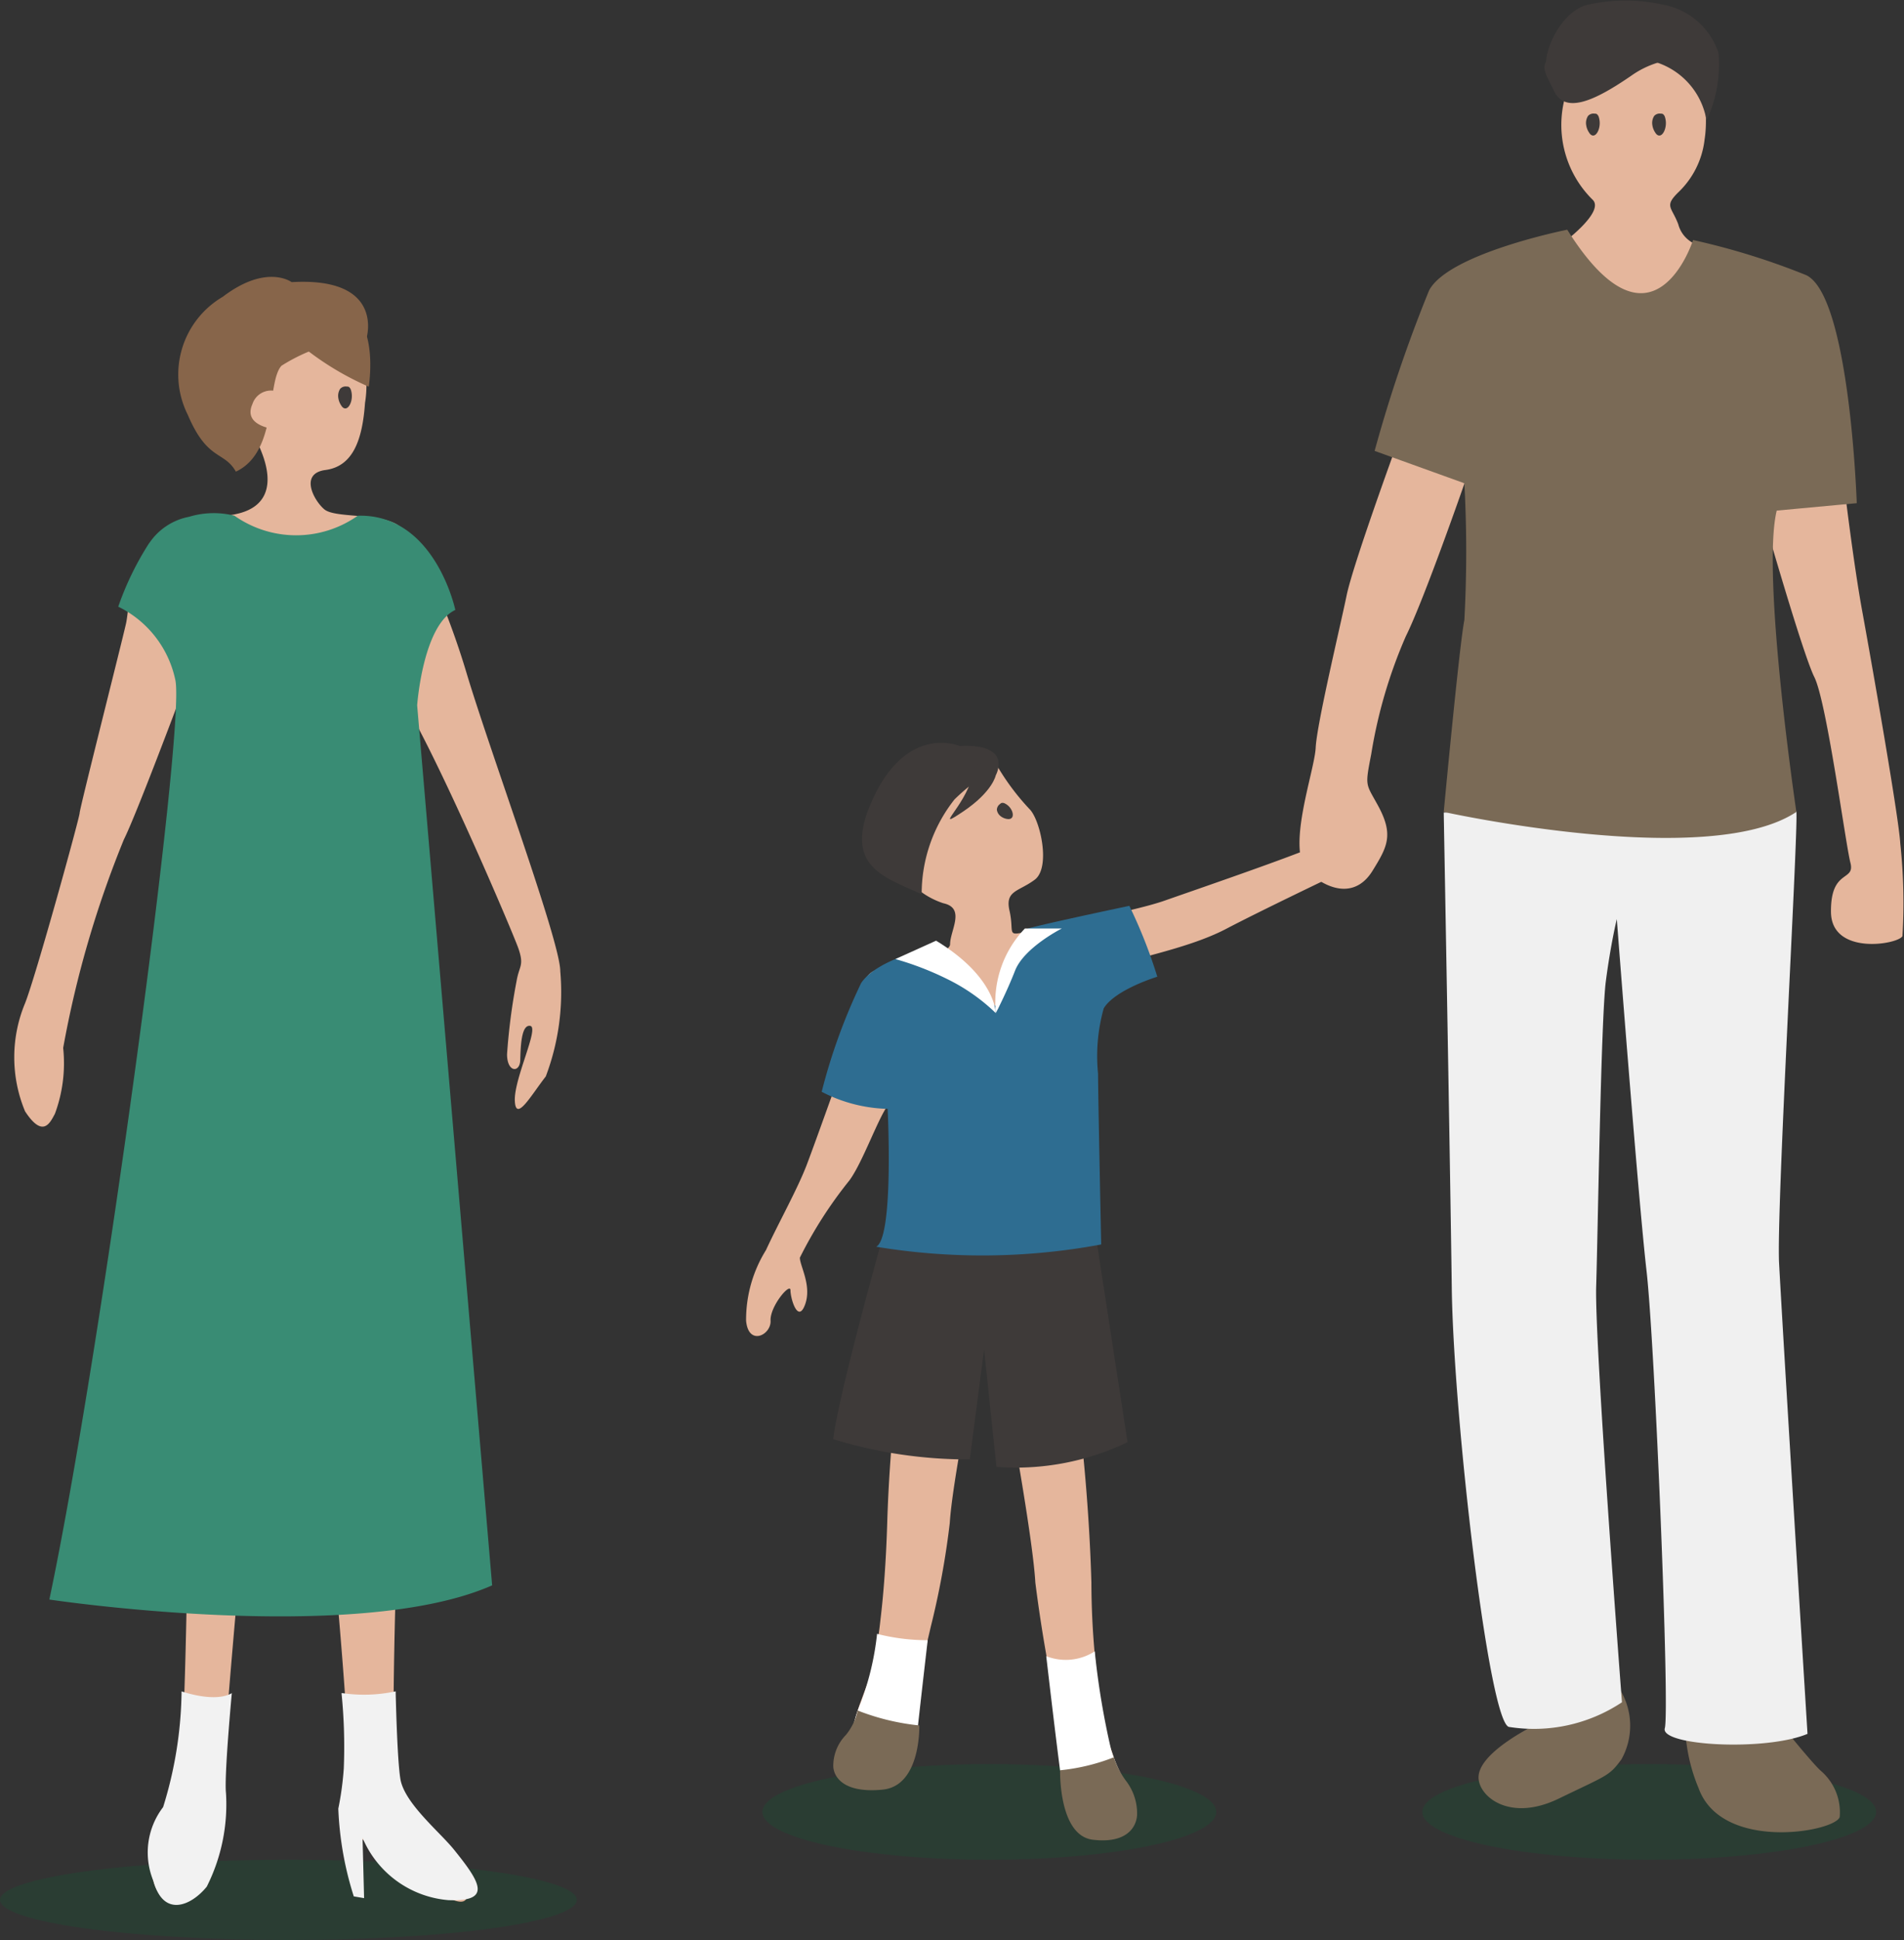
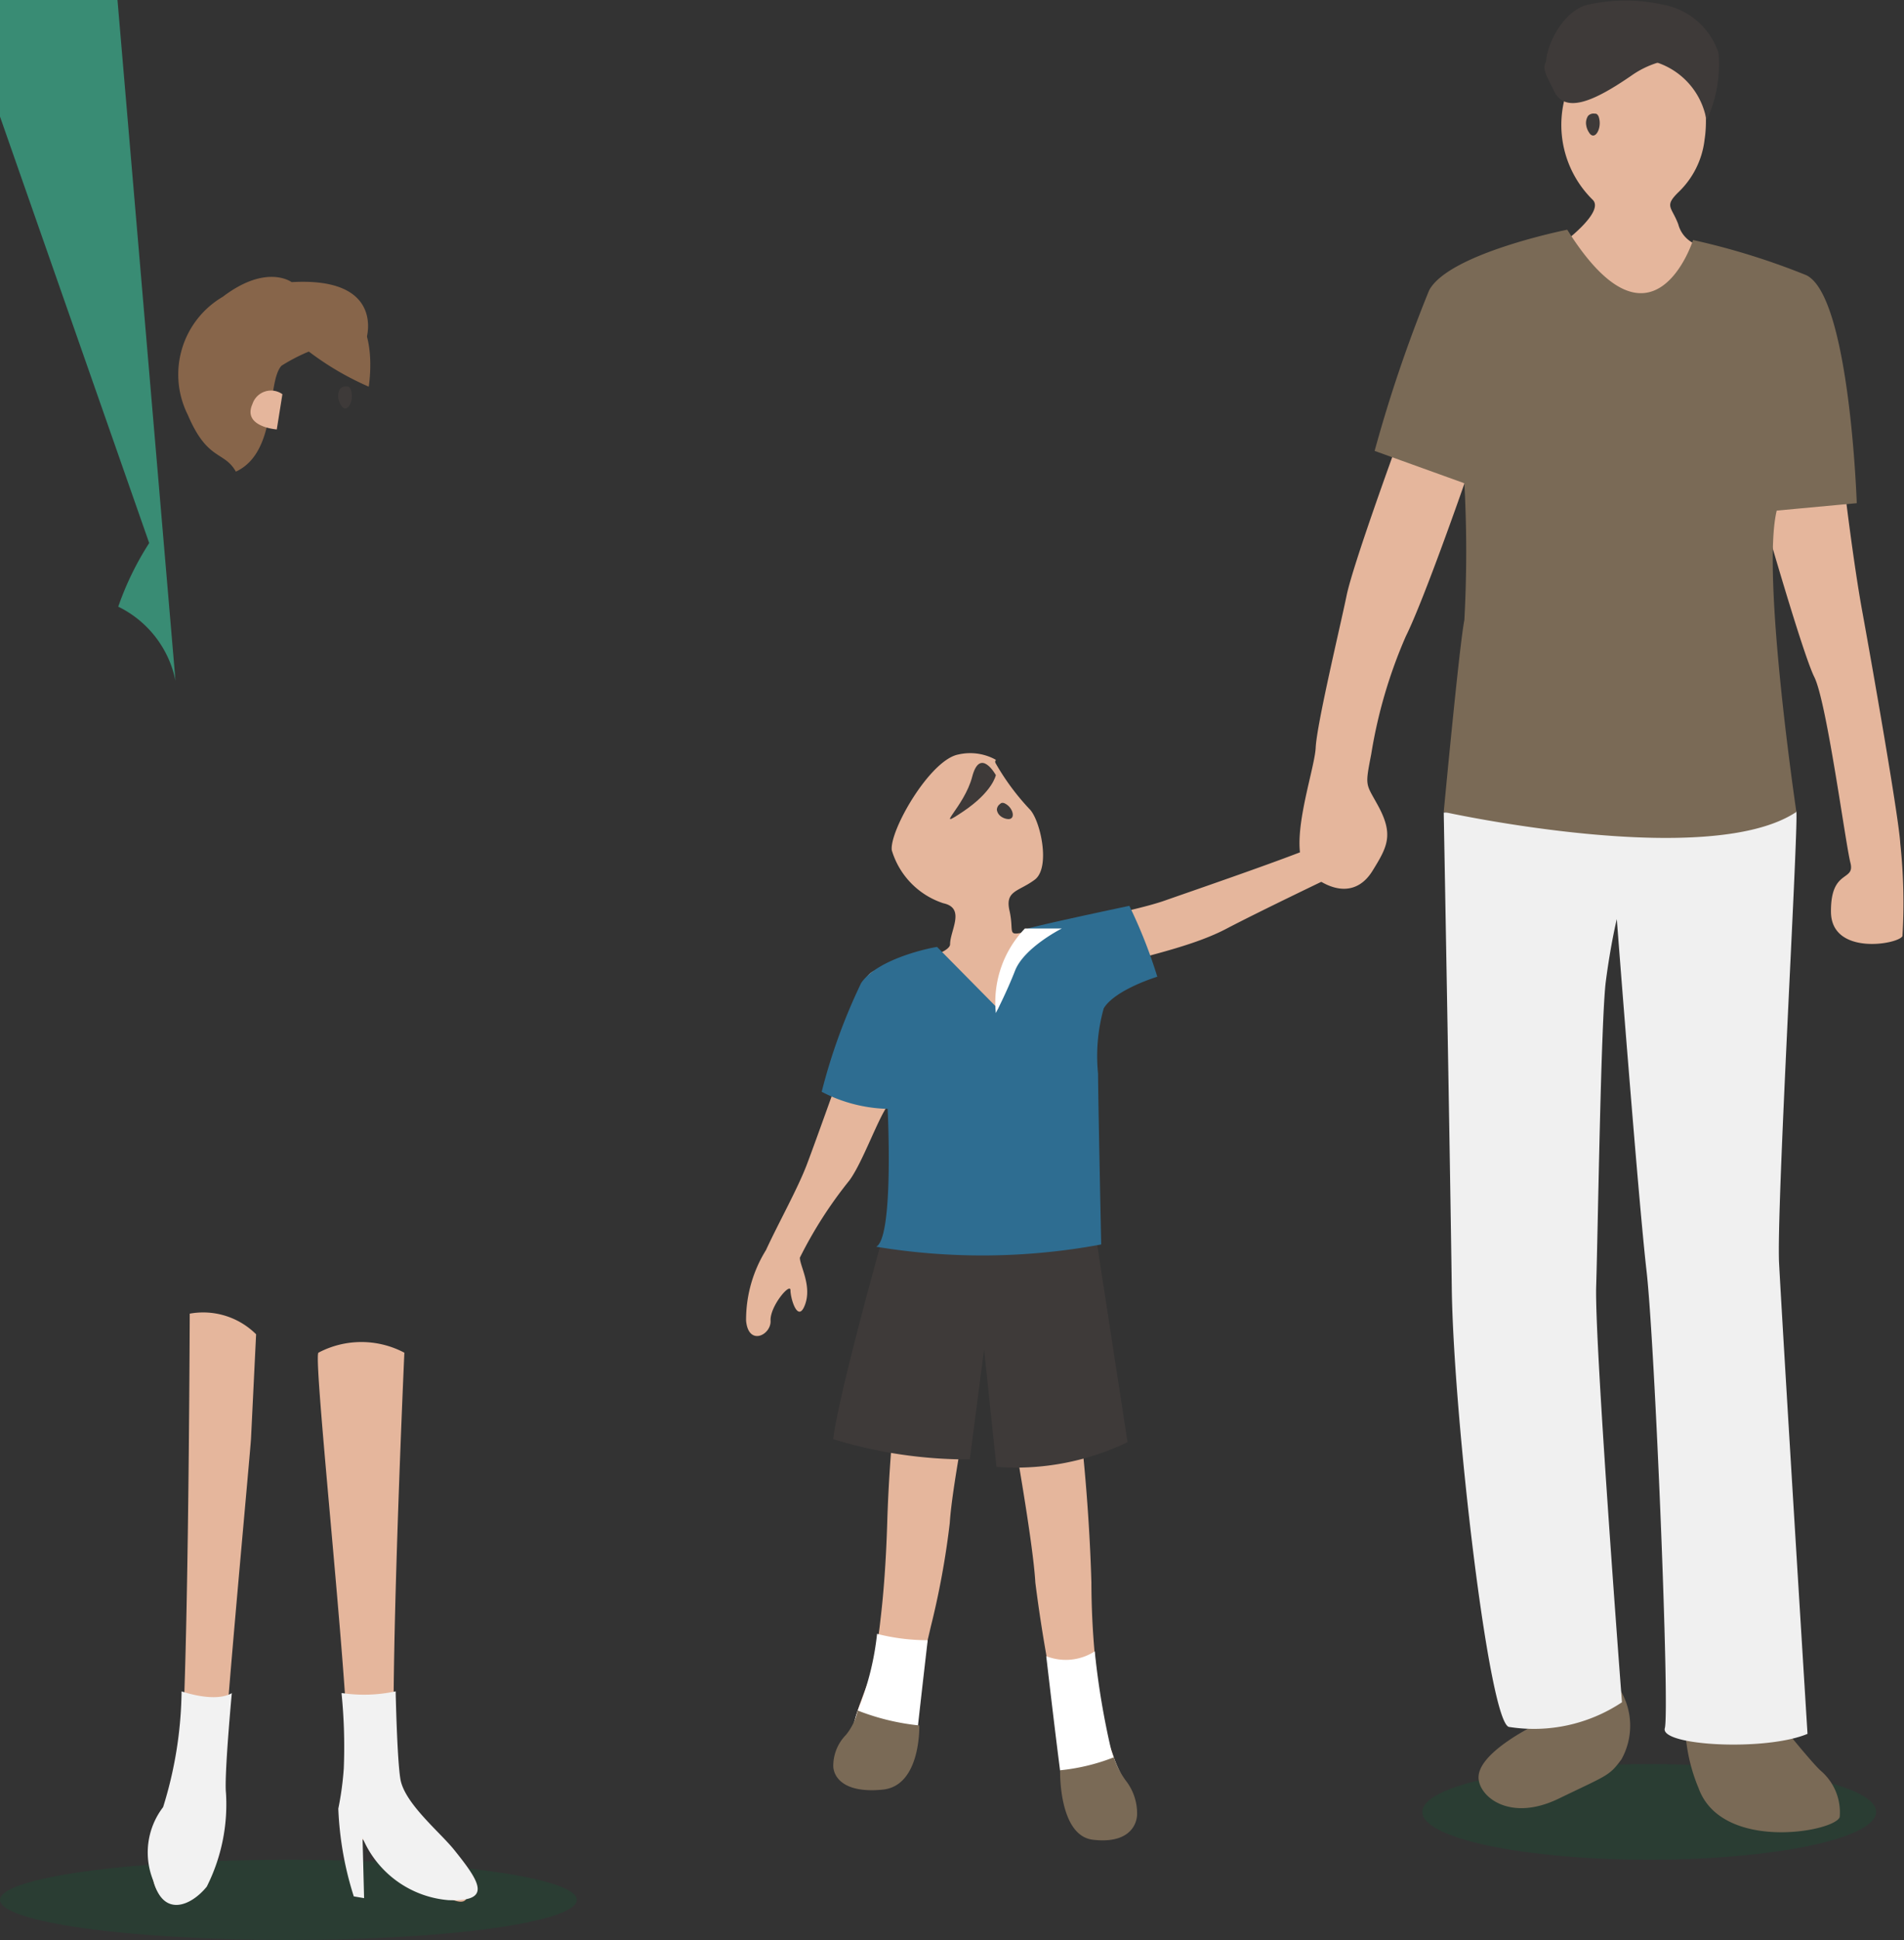
<svg xmlns="http://www.w3.org/2000/svg" width="36.92" height="37.602" viewBox="0 0 36.92 37.602">
  <rect x="0" y="0" width="36.92" height="37.602" fill="#333333" stroke="none" />
  <defs>
    <clipPath id="clip-path">
      <rect id="長方形_6765" data-name="長方形 6765" width="11.186" height="1.556" fill="none" />
    </clipPath>
    <clipPath id="clip-path-2">
      <rect id="長方形_6766" data-name="長方形 6766" width="8.797" height="1.855" fill="none" />
    </clipPath>
  </defs>
  <g id="family" transform="translate(9346.469 5508.603)">
    <g id="グループ_11345" data-name="グループ 11345" transform="translate(-9346.469 -5472.558)" opacity="0.18">
      <g id="グループ_11344" data-name="グループ 11344">
        <g id="グループ_11343" data-name="グループ 11343" clip-path="url(#clip-path)">
          <path id="パス_25818" data-name="パス 25818" d="M823.174,687.959c0,.43-2.5.778-5.593.778s-5.592-.349-5.592-.778,2.5-.778,5.592-.778,5.593.349,5.593.778" transform="translate(-811.988 -687.182)" fill="#006934" />
        </g>
      </g>
    </g>
    <g id="グループ_11348" data-name="グループ 11348" transform="translate(-9331.682 -5474.413)" opacity="0.18">
      <g id="グループ_11347" data-name="グループ 11347">
        <g id="グループ_11346" data-name="グループ 11346" clip-path="url(#clip-path-2)">
-           <path id="パス_25819" data-name="パス 25819" d="M841.058,685.566c0,.512-1.969.927-4.4.927s-4.4-.415-4.4-.927,1.969-.927,4.4-.927,4.4.415,4.4.927" transform="translate(-832.261 -684.639)" fill="#006934" />
-         </g>
+           </g>
      </g>
    </g>
    <g id="グループ_11351" data-name="グループ 11351" transform="translate(-9318.889 -5474.413)" opacity="0.18">
      <g id="グループ_11350" data-name="グループ 11350">
        <g id="グループ_11349" data-name="グループ 11349" clip-path="url(#clip-path-2)">
          <path id="パス_25820" data-name="パス 25820" d="M858.6,685.566c0,.512-1.969.927-4.4.927s-4.4-.415-4.4-.927,1.969-.927,4.4-.927,4.4.415,4.4.927" transform="translate(-849.8 -684.639)" fill="#006934" />
        </g>
      </g>
    </g>
    <path id="パス_25821" data-name="パス 25821" d="M817.946,675.066c0,.122-.515,5.616-.517,6.2a5.612,5.612,0,0,1-.3,2.32c-.322.489-1.1.762-1.113-.244-.007-.667.322-.915.519-1.618s.222-9.066.222-9.066a1.455,1.455,0,0,1,1.287.4Z" transform="translate(-10159.547 -6155.801)" fill="#e5b69c" />
    <path id="パス_25822" data-name="パス 25822" d="M822.114,673.635s-.348,7.708-.147,8.38.508.687.911,1.175.819,1.483-.074.915a14.809,14.809,0,0,1-1.616-1.128c-.264-.194-.324-.463-.18-1.135s-.676-8.086-.561-8.207a1.783,1.783,0,0,1,1.667,0" transform="translate(-10160.742 -6156.021)" fill="#e5b69c" />
-     <path id="パス_25823" data-name="パス 25823" d="M819.027,646.717a2.085,2.085,0,0,1,.141,1.158c-.05.707-.228,1.228-.766,1.3-.513.066-.224.594-.024.762s.982.074,1.382.279,1.026,1.721,1.37,2.872c.459,1.538,1.824,5.22,1.824,5.8a4.618,4.618,0,0,1-.281,2.041c-.281.359-.582.9-.6.471s.477-1.417.3-1.451-.188.414-.195.664-.256.24-.256-.115a11.783,11.783,0,0,1,.185-1.419c.051-.3.15-.294.037-.626s-2.195-5.228-2.681-5.388l.089,5.12-4.253.06.284-4.659s-.857,2.288-1.091,2.751a20.11,20.11,0,0,0-1.177,4.039,2.826,2.826,0,0,1-.16,1.276c-.095.177-.232.482-.579-.047a2.723,2.723,0,0,1,0-2.095c.21-.53,1.058-3.6,1.058-3.686s.813-3.287.9-3.675.062-2.092,1.684-2.08.9-1.306.9-1.354-.095-2.236,1.063-2.412.856.412.856.412" transform="translate(-10158.559 -6148.669)" fill="#e5b69c" />
-     <path id="パス_25824" data-name="パス 25824" d="M815.235,651.983a5.745,5.745,0,0,0-.6,1.233,2.049,2.049,0,0,1,1.11,1.436c.184,1.034-1.451,13.1-2.446,17.807,0,0,5.941.893,8.586-.275l-1.454-17.056s.11-1.555.74-1.849c0,0-.393-1.866-1.891-1.826a2.074,2.074,0,0,1-2.392,0,1.648,1.648,0,0,0-.88.021,1.2,1.2,0,0,0-.77.508" transform="translate(-10158.811 -6150.061)" fill="#398c74" />
+     <path id="パス_25824" data-name="パス 25824" d="M815.235,651.983a5.745,5.745,0,0,0-.6,1.233,2.049,2.049,0,0,1,1.11,1.436l-1.454-17.056s.11-1.555.74-1.849c0,0-.393-1.866-1.891-1.826a2.074,2.074,0,0,1-2.392,0,1.648,1.648,0,0,0-.88.021,1.2,1.2,0,0,0-.77.508" transform="translate(-10158.811 -6150.061)" fill="#398c74" />
    <path id="パス_25825" data-name="パス 25825" d="M818.928,645.226s-.484-.368-1.338.282a1.745,1.745,0,0,0-.678,2.289c.383.9.7.692.932,1.1.82-.383.59-1.735.885-2.053a3.5,3.5,0,0,1,1.648-.534s.365-1.19-1.449-1.086" transform="translate(-10159.739 -6148.359)" fill="#87654a" />
    <path id="パス_25826" data-name="パス 25826" d="M819.752,646.5a5.614,5.614,0,0,0,1.487.948s.2-1.2-.429-1.519-1.058.571-1.058.571" transform="translate(-10160.558 -6148.557)" fill="#87654a" />
    <path id="パス_25827" data-name="パス 25827" d="M819.266,648.213a.379.379,0,0,0-.581.191c-.2.444.472.492.472.492" transform="translate(-10160.259 -6149.176)" fill="#e5b69c" />
    <path id="パス_25828" data-name="パス 25828" d="M816.573,682.705s.64.229.974.035c0,0-.15,1.605-.113,1.937a3.544,3.544,0,0,1-.373,1.814c-.3.369-.836.605-1.033-.107a1.444,1.444,0,0,1,.187-1.435,7.8,7.8,0,0,0,.358-2.243" transform="translate(-10159.521 -6158.528)" fill="#f2f2f2" />
    <path id="パス_25829" data-name="パス 25829" d="M821.048,682.738a2.917,2.917,0,0,0,1.044-.033s.027,1.31.092,1.7c.079.471.766,1.027,1.044,1.374.5.621.746,1.005-.112.973a1.984,1.984,0,0,1-1.666-1.207l.03,1.168-.2-.034a6.42,6.42,0,0,1-.3-1.7,5.955,5.955,0,0,0,.106-.777,10.362,10.362,0,0,0-.043-1.457" transform="translate(-10160.889 -6158.528)" fill="#f2f2f2" />
    <path id="パス_25830" data-name="パス 25830" d="M852.43,683.3s-1.124.53-1.136,1.026c-.009.368.593.885,1.551.422s.98-.438,1.219-.761a1.339,1.339,0,0,0-.005-1.316c-.2-.436-1.629.63-1.629.63" transform="translate(-10169.093 -6158.49)" fill="#7a6a56" />
    <path id="パス_25831" data-name="パス 25831" d="M858.518,683.124s.732.916.91,1.066a1.058,1.058,0,0,1,.356.888c-.1.288-2.287.678-2.736-.56a3.362,3.362,0,0,1-.178-2.051Z" transform="translate(-10170.58 -6158.464)" fill="#7a6a56" />
    <path id="パス_25832" data-name="パス 25832" d="M854.9,638.679a1.282,1.282,0,0,0-1.3,1.092,2.036,2.036,0,0,0,.491,2.107c.266.236-.608.873-.608.873s.9,1.3,1.675,1.071a1.675,1.675,0,0,0,1.021-1.049.577.577,0,0,1-.422-.414c-.128-.341-.277-.346,0-.619a1.676,1.676,0,0,0,.511-1.03c.078-.492.063-2.033-1.363-2.031" transform="translate(-10169.683 -6146.615)" fill="#e5b69c" />
    <path id="パス_25833" data-name="パス 25833" d="M860.4,650.735s.174,1.462.344,2.39.71,3.992.737,4.5a10.761,10.761,0,0,1,.042,1.792c-.08.16-1.376.384-1.386-.465s.473-.584.377-.956-.459-3.118-.7-3.6-1.095-3.488-1.095-3.488Z" transform="translate(-10171.102 -6149.877)" fill="#e5b69c" />
    <path id="パス_25834" data-name="パス 25834" d="M850.368,659.269s.123,6.72.156,9.219.728,8.506,1.118,8.506a3.083,3.083,0,0,0,2.182-.479s-.534-6.965-.5-8.061.093-5.193.188-5.918.212-1.2.212-1.2.414,5.409.576,6.813.453,8.526.355,8.868,1.953.452,2.767.11c0,0-.454-7.328-.551-9.115-.055-1.022.365-8.237.336-8.74s-6.838,0-6.838,0" transform="translate(-10168.842 -6152.126)" fill="#f0f0f0" />
    <path id="パス_25835" data-name="パス 25835" d="M848.4,649.651s-.832,2.28-.953,2.87-.578,2.49-.6,2.953-.6,2.024-.131,2.425.941.431,1.232-.039.417-.7.105-1.271c-.236-.431-.252-.356-.129-.991a9.45,9.45,0,0,1,.671-2.285c.354-.71,1.139-2.968,1.139-2.968Z" transform="translate(-10167.804 -6149.584)" fill="#e5b69c" />
    <path id="パス_25836" data-name="パス 25836" d="M852.267,643.868s-2.3.458-2.679,1.177a27.4,27.4,0,0,0-1.056,3.11l1.74.627a24.557,24.557,0,0,1,0,2.653c-.094.454-.4,3.717-.4,3.717s5.138,1.134,6.838,0c0,0-.683-4.594-.381-5.84l1.552-.144s-.134-4.022-.982-4.42a13.815,13.815,0,0,0-2.192-.68s-.778,2.446-2.44-.2" transform="translate(-10168.346 -6148.019)" fill="#7a6a56" />
    <path id="パス_25837" data-name="パス 25837" d="M853.359,639.6a1.894,1.894,0,0,1,1.521-.694A1.431,1.431,0,0,1,856.2,640.1a2.586,2.586,0,0,0,.233-1.31,1.4,1.4,0,0,0-1.085-.937,3.335,3.335,0,0,0-1.482.01c-.614.186-.947,1.242-.691,1.289s-.027.082.187.45" transform="translate(-10169.578 -6146.367)" fill="#3e3a39" />
    <path id="パス_25838" data-name="パス 25838" d="M856.1,639.211a1.8,1.8,0,0,0-1.366.3c-.684.47-1.279.762-1.5.3s-.365-.539.282-.9,2.58.3,2.58.3" transform="translate(-10169.568 -6146.649)" fill="#3e3a39" />
    <path id="パス_25839" data-name="パス 25839" d="M840.244,675.931s.15,1.289.192,2.788a15.664,15.664,0,0,0,.277,2.894c.106.423.469,1.162.277,1.585s-.74.448-.846-.292a7.21,7.21,0,0,0-.229-1.082,29.2,29.2,0,0,1-.566-3.106c-.043-.781-.437-2.958-.437-2.958Z" transform="translate(-10165.742 -6156.649)" fill="#e5b69c" />
    <path id="パス_25840" data-name="パス 25840" d="M835.537,674.338s-.169,1.289-.214,2.788c-.023.762-.072,1.39-.131,1.88a7.451,7.451,0,0,1-.179,1.015c-.115.424-.523,1.162-.309,1.585s.619.484.988-.169c.334-.592.128-.867.212-1.2.036-.142.144-.576.262-1.088a15.986,15.986,0,0,0,.37-2.018c.047-.781.487-2.958.487-2.958Z" transform="translate(-10164.588 -6156.218)" fill="#e5b69c" />
    <path id="パス_25841" data-name="パス 25841" d="M835.046,670.822s-.811,2.9-.907,3.729a8.9,8.9,0,0,0,2.648.392l.277-2.133.24,2.278a5,5,0,0,0,2.542-.479l-.613-3.98Z" transform="translate(-10164.451 -6155.261)" fill="#3e3a39" />
    <path id="パス_25842" data-name="パス 25842" d="M838.331,666.989a19.506,19.506,0,0,1-3.49.414.324.324,0,0,1-.29-.341,14.634,14.634,0,0,0,.166-2.538c-.178-.162-.567,1.095-.894,1.536a8.235,8.235,0,0,0-.959,1.495c0,.161.237.544.1.912s-.282-.117-.282-.279-.4.309-.386.588-.43.5-.475,0a2.561,2.561,0,0,1,.386-1.368c.237-.515.616-1.192.794-1.662s.638-1.765.683-1.883c.035-.093.319-1.19.438-1.651a.326.326,0,0,1,.255-.239c.432-.081,1.4-.287,1.4-.493,0-.265.306-.7-.131-.794a1.543,1.543,0,0,1-1-1.029c-.044-.383.742-1.751,1.291-1.854a1.024,1.024,0,0,1,.7.088c.064.035-.006.011.021.078a4.665,4.665,0,0,0,.66.893c.208.206.415,1.133.1,1.368s-.578.206-.489.6-.044.486.238.427,2.136-.4,2.759-.618,1.915-.662,2.641-.942c.263-.1.481-.192.652-.268a.328.328,0,0,1,.461.3.324.324,0,0,1-.185.293c-.473.225-1.736.831-2.368,1.162-.786.412-2,.6-2.36.794s.065,4.951-.292,5.21" transform="translate(-10163.823 -6151.783)" fill="#e5b69c" />
    <path id="パス_25843" data-name="パス 25843" d="M836.069,662.631c-.042,0-1.139.206-1.473.7a11.219,11.219,0,0,0-.765,2.107,2.921,2.921,0,0,0,1.279.331s.125,2.493-.222,2.672a12.586,12.586,0,0,0,4.363-.044s-.061-2.9-.061-3.311a3.427,3.427,0,0,1,.11-1.265c.221-.365,1.039-.613,1.039-.613a9.712,9.712,0,0,0-.542-1.374s-1.56.328-1.963.438l-.583,1.556Z" transform="translate(-10164.367 -6152.881)" fill="#2e6d91" />
-     <path id="パス_25844" data-name="パス 25844" d="M836.586,662.756l-.794.359a5.86,5.86,0,0,1,1,.385,3.681,3.681,0,0,1,.945.661s0-.7-1.153-1.4" transform="translate(-10164.898 -6153.13)" fill="#fff" />
    <path id="パス_25845" data-name="パス 25845" d="M839.022,662.435h.716s-.732.368-.908.819c-.163.419-.372.82-.372.82a2.065,2.065,0,0,1,.564-1.639" transform="translate(-10165.617 -6153.043)" fill="#fff" />
-     <path id="パス_25846" data-name="パス 25846" d="M836.8,657.564s-.98-.427-1.653.956.189,1.575.914,1.918a2.948,2.948,0,0,1,.638-1.841c.638-.617.8-.469.8-.469s.344-.615-.7-.565" transform="translate(-10164.658 -6151.708)" fill="#3e3a39" />
    <path id="パス_25847" data-name="パス 25847" d="M838.132,658.273s-.056.32-.641.711.029-.09.182-.677.459-.034.459-.034" transform="translate(-10165.291 -6151.854)" fill="#3e3a39" />
    <path id="パス_25848" data-name="パス 25848" d="M836.086,681.3a3.962,3.962,0,0,1-.982-.123,5.456,5.456,0,0,1-.311,1.322c-.23.533-.421,1.59.144,1.517s.846-.021.94-.878.209-1.838.209-1.838" transform="translate(-10164.566 -6158.114)" fill="#fff" />
    <path id="パス_25849" data-name="パス 25849" d="M839.8,681.736a1.037,1.037,0,0,0,.942-.093,15.166,15.166,0,0,0,.316,1.9c.172.562.449.837.449,1.193s-.643.635-.918.459-.367-.115-.481-.953-.307-2.51-.307-2.51" transform="translate(-10165.983 -6158.241)" fill="#fff" />
    <path id="パス_25850" data-name="パス 25850" d="M841.21,684.459a3.912,3.912,0,0,1-1.041.251s-.032,1.266.635,1.346.848-.255.858-.486a1.035,1.035,0,0,0-.221-.663,1.619,1.619,0,0,1-.23-.448" transform="translate(-10166.082 -6159.003)" fill="#7a6a56" />
    <path id="パス_25851" data-name="パス 25851" d="M834.614,683.215a4.5,4.5,0,0,0,1.194.289s.036,1.17-.71,1.244-.947-.236-.958-.449a.856.856,0,0,1,.247-.613,1.149,1.149,0,0,0,.227-.471" transform="translate(-10164.451 -6158.666)" fill="#7a6a56" />
    <path id="パス_25852" data-name="パス 25852" d="M854.22,641.165a.351.351,0,0,1-.066-.16.253.253,0,0,1,.036-.176.143.143,0,0,1,.13-.044.071.071,0,0,1,.042.009.124.124,0,0,1,.039.064.393.393,0,0,1,0,.221c-.035.118-.115.177-.183.085" transform="translate(-10169.866 -6147.185)" fill="#3e3a39" />
-     <path id="パス_25853" data-name="パス 25853" d="M855.979,641.165a.351.351,0,0,1-.066-.16.254.254,0,0,1,.036-.176.143.143,0,0,1,.13-.044.071.071,0,0,1,.042.009.124.124,0,0,1,.039.064.392.392,0,0,1,0,.221c-.035.118-.115.177-.183.085" transform="translate(-10170.342 -6147.185)" fill="#3e3a39" />
    <path id="パス_25854" data-name="パス 25854" d="M821.047,648.415a.351.351,0,0,1-.066-.16.253.253,0,0,1,.036-.176.143.143,0,0,1,.13-.044.071.071,0,0,1,.042.009.123.123,0,0,1,.039.064.392.392,0,0,1,0,.221c-.035.118-.115.177-.183.085" transform="translate(-10160.89 -6149.146)" fill="#3e3a39" />
    <path id="パス_25855" data-name="パス 25855" d="M838.7,659.411a.265.265,0,0,1-.136-.054.187.187,0,0,1-.075-.128.142.142,0,0,1,.062-.11.076.076,0,0,1,.034-.021.1.1,0,0,1,.063.013.29.29,0,0,1,.128.131c.044.093.023.179-.076.169" transform="translate(-10165.628 -6152.14)" fill="#3e3a39" />
  </g>
</svg>